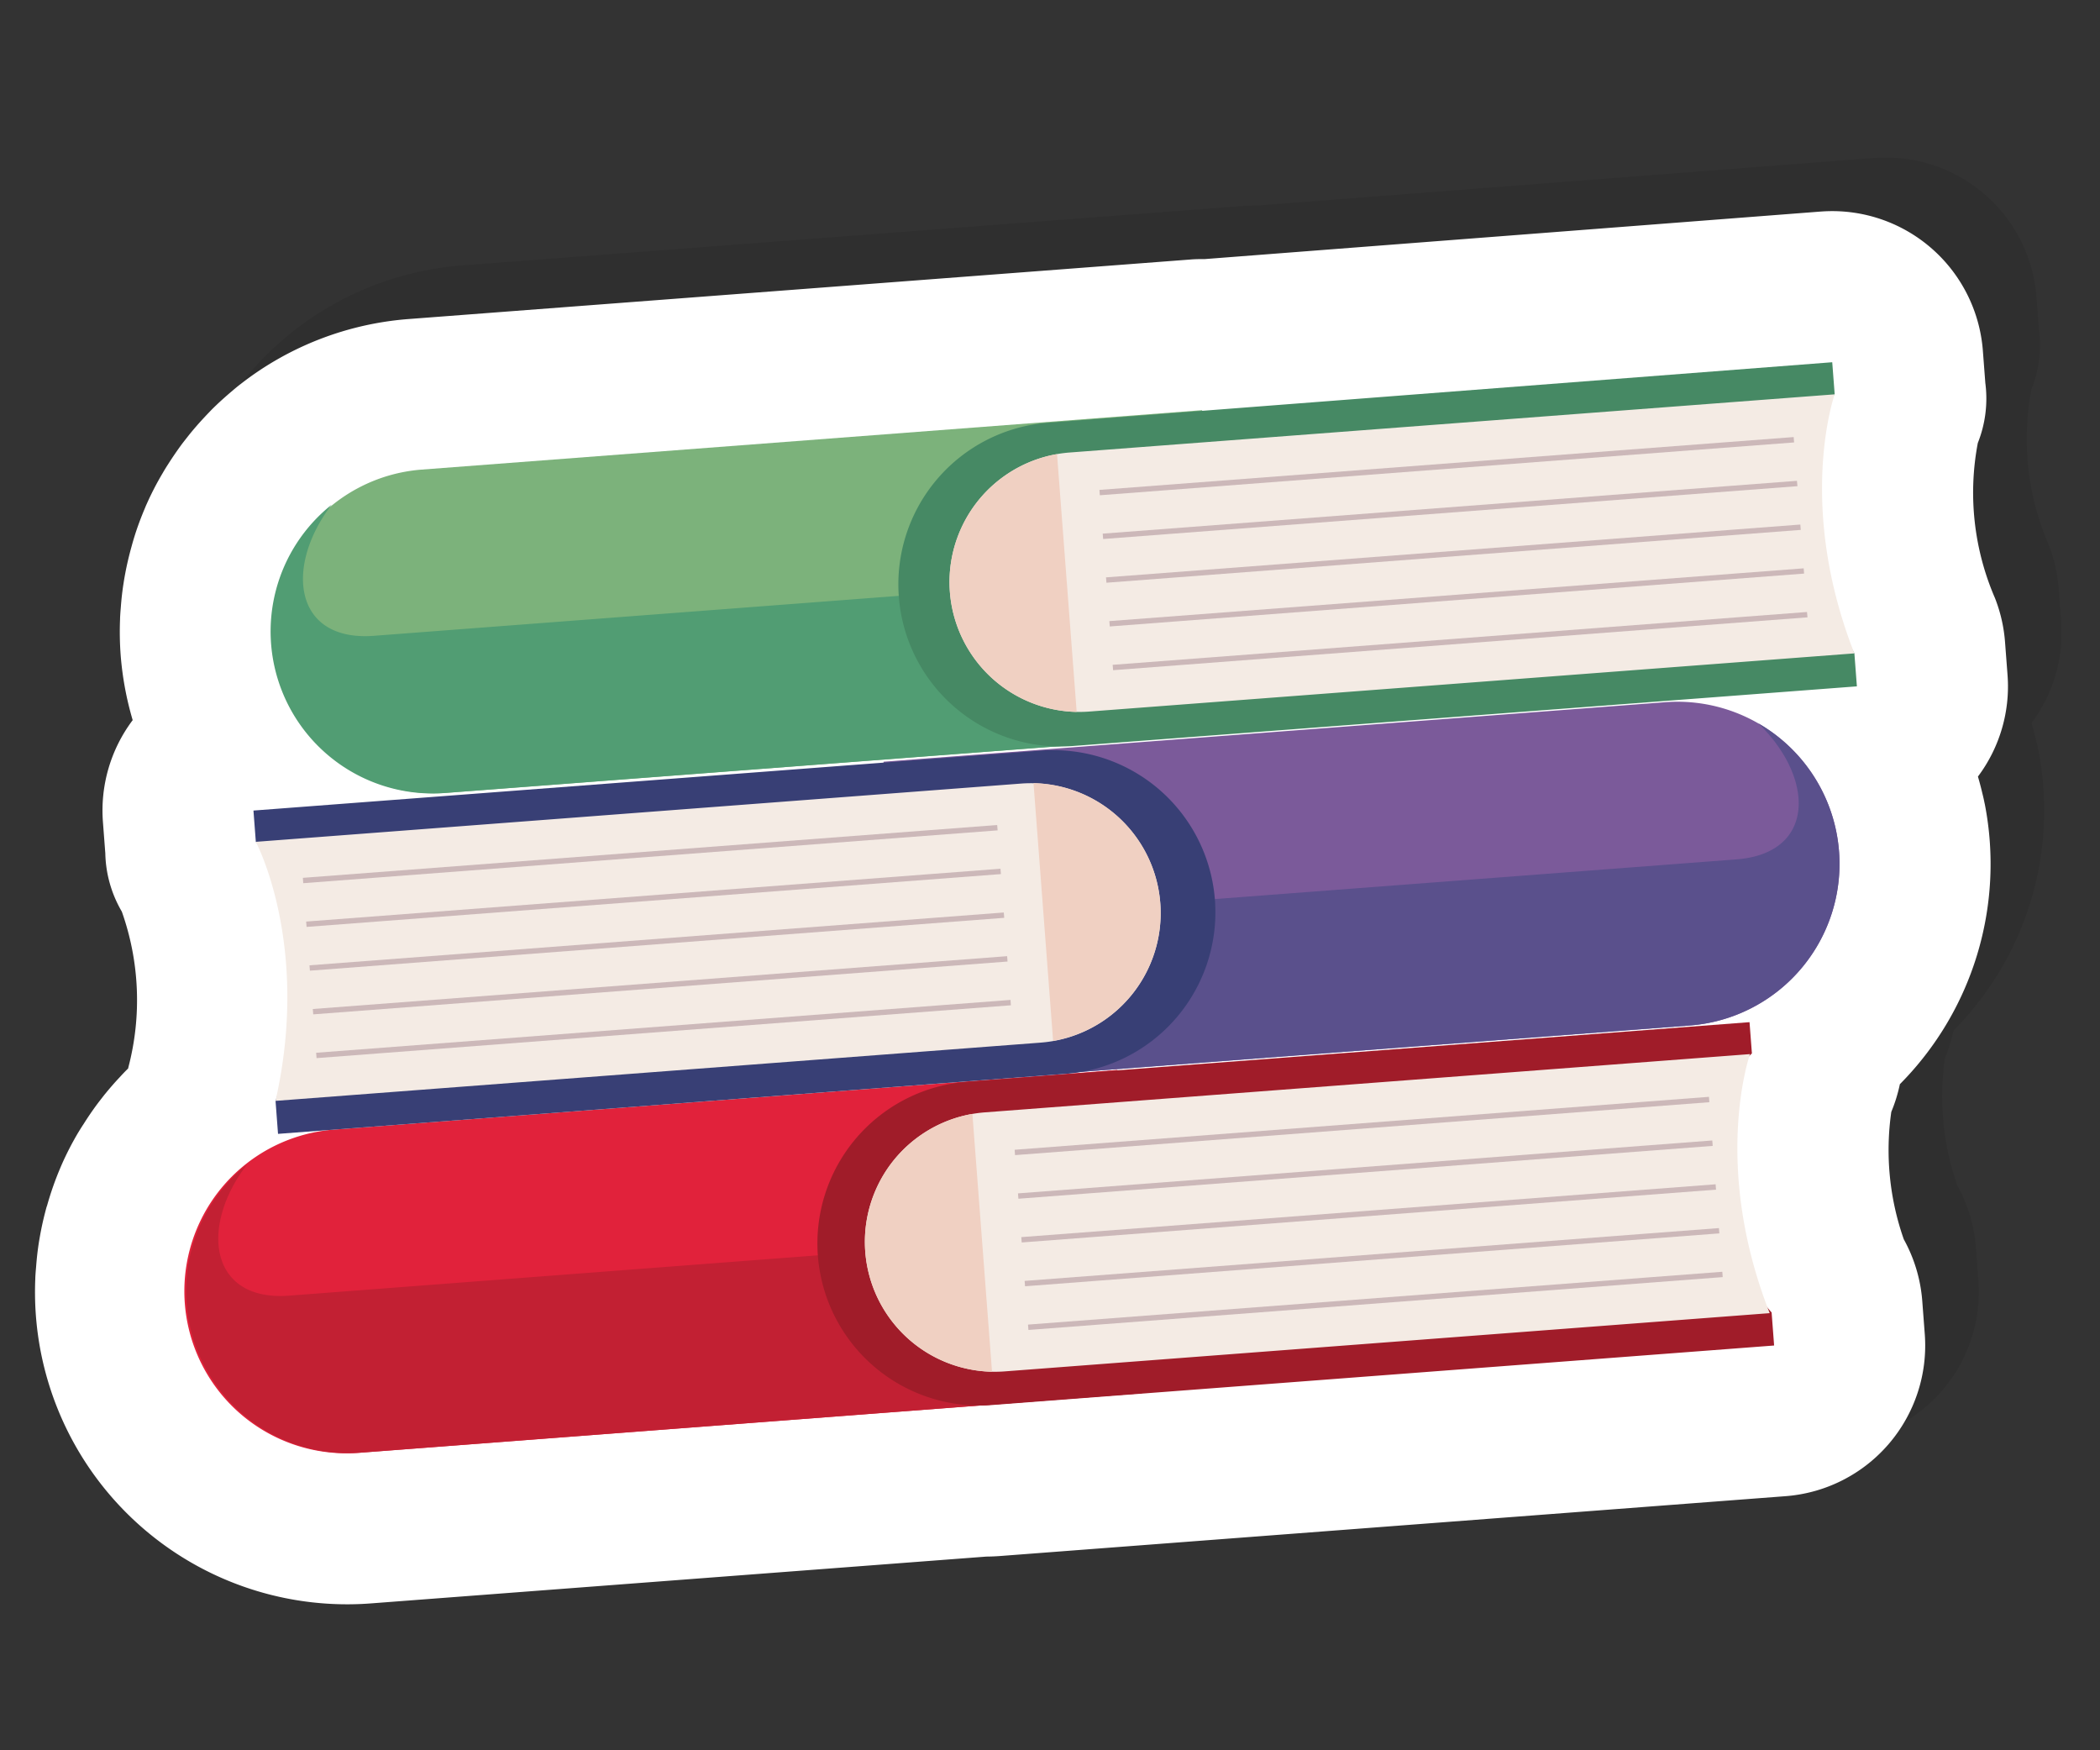
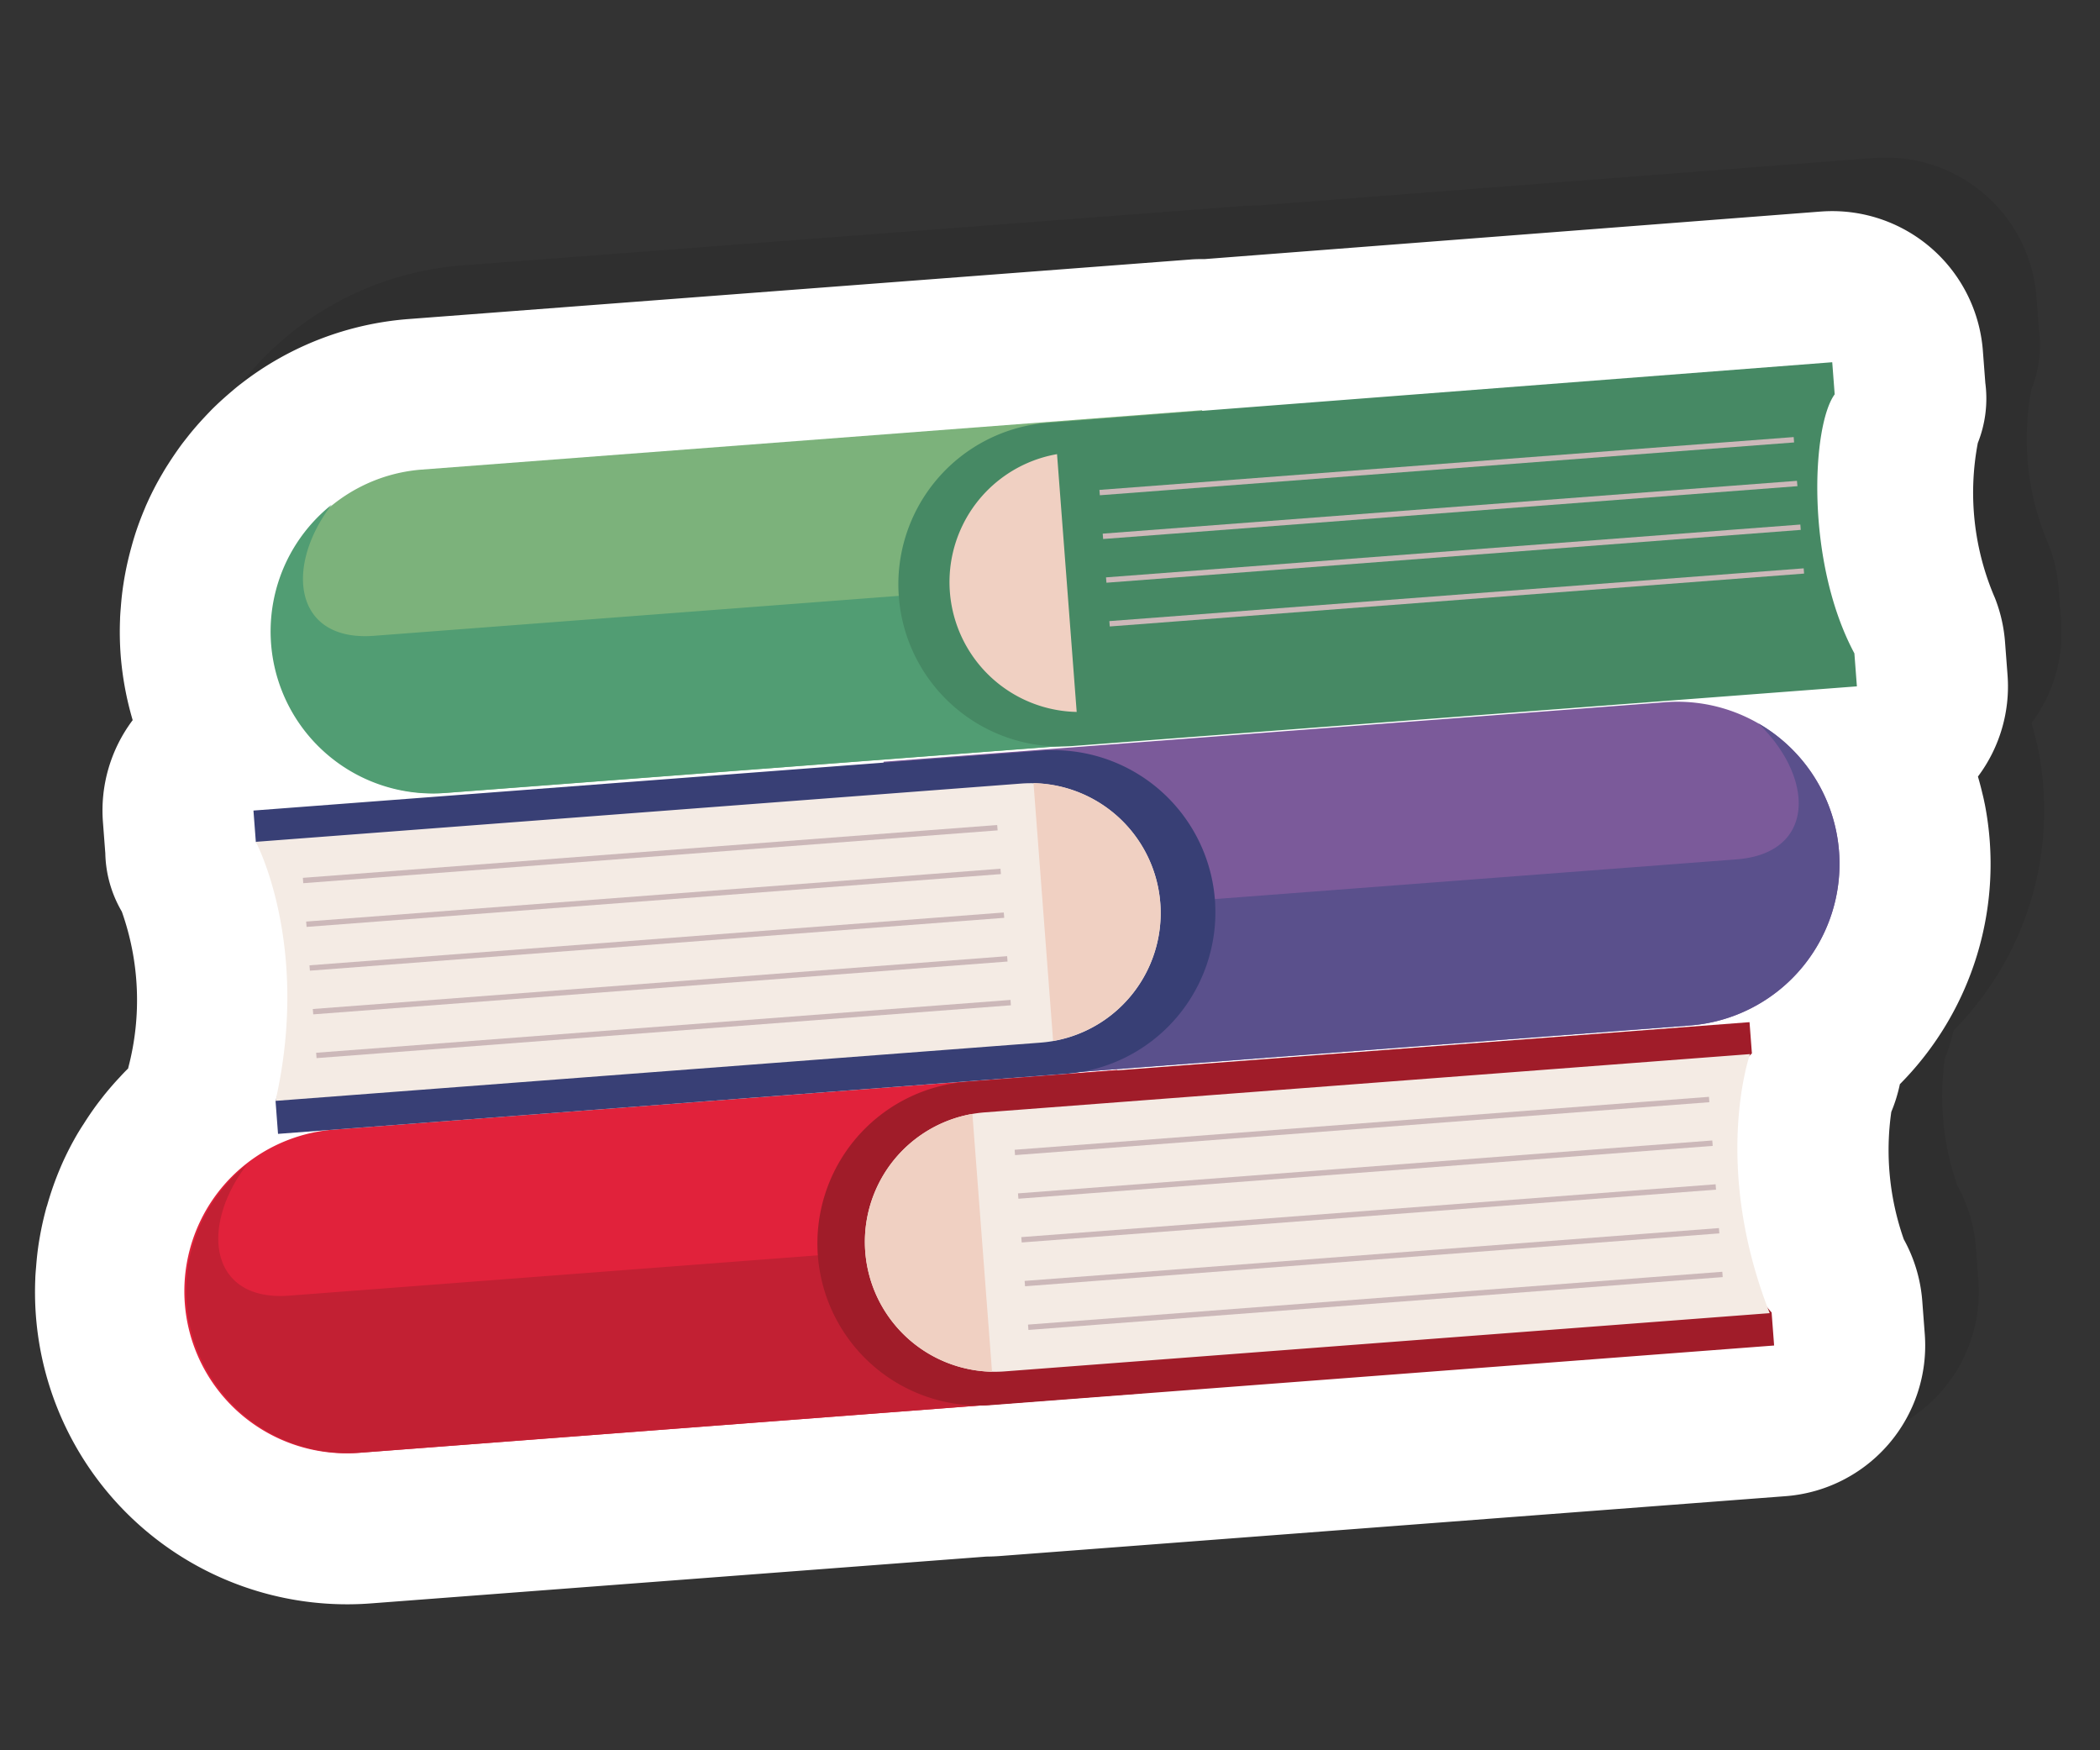
<svg xmlns="http://www.w3.org/2000/svg" width="120" height="100" viewBox="0 0 120 100">
  <rect x="0" y="0" width="120" height="100" fill="#333333" stroke="none" />
  <defs>
    <clipPath id="clip-path">
      <rect id="Rectangle_38922" data-name="Rectangle 38922" width="120" height="100" transform="translate(-10609 -397)" fill="#fff" stroke="#707070" stroke-width="1" />
    </clipPath>
    <clipPath id="clip-path-2">
      <rect id="Rectangle_38690" data-name="Rectangle 38690" width="115.806" height="82.659" fill="none" />
    </clipPath>
    <clipPath id="clip-path-3">
      <rect id="Rectangle_38689" data-name="Rectangle 38689" width="115.804" height="82.659" fill="none" />
    </clipPath>
    <clipPath id="clip-path-4">
      <rect id="Rectangle_38688" data-name="Rectangle 38688" width="112.743" height="79.596" fill="none" />
    </clipPath>
  </defs>
  <g id="sticker-books" transform="translate(10609 397)" clip-path="url(#clip-path)">
    <g id="Group_1669516" data-name="Group 1669516" transform="translate(-10607 -388)">
      <g id="Group_1663571" data-name="Group 1663571" clip-path="url(#clip-path-2)">
        <g id="Group_1663570" data-name="Group 1663570" transform="translate(0 0)">
          <g id="Group_1663569" data-name="Group 1663569" clip-path="url(#clip-path-3)">
            <g id="Group_1663568" data-name="Group 1663568" transform="translate(3.063)" opacity="0.08" style="mix-blend-mode: multiply;isolation: isolate">
              <g id="Group_1663567" data-name="Group 1663567">
                <g id="Group_1663566" data-name="Group 1663566" clip-path="url(#clip-path-4)">
                  <path id="Path_2652680" data-name="Path 2652680" d="M102.945.025h-.01L67.748,2.74c-.269,0-.538,0-.81.024l-44.664,3.4a17.812,17.812,0,0,0-9.62,3.713c-.157.119-.31.245-.459.374-.4.337-.807.7-1.2,1.092-.119.123-.262.272-.408.429-.31.33-.613.677-.895,1.028l-.037.048c-.133.17-.242.306-.351.449-.289.391-.551.776-.8,1.167-.112.174-.211.333-.306.5a16.84,16.84,0,0,0-.909,1.756c-.037.078-.071.16-.105.245-.221.521-.422,1.052-.6,1.623-.065.211-.116.388-.163.561-.123.439-.235.9-.33,1.371-.051.262-.092.487-.126.711-.071.442-.126.912-.163,1.429-.017.187-.031.385-.041.589l0,.058a17.794,17.794,0,0,0,.034,2.059,18.016,18.016,0,0,0,.687,3.716,8.589,8.589,0,0,0-1.7,5.823l.136,1.787a6.862,6.862,0,0,0,.943,3.328,15.132,15.132,0,0,1,.371,8.912l-.01.051-.031.031c-.157.153-.31.316-.459.48-.3.316-.579.643-.847.97-.14.177-.255.327-.371.476l-.078.105c-.262.354-.517.728-.759,1.113-.116.174-.218.34-.316.5a17.433,17.433,0,0,0-.912,1.766c-.034.082-.075.17-.112.262-.218.514-.415,1.048-.585,1.589-.061.194-.112.364-.16.538L1.56,56.9c-.123.453-.228.888-.313,1.324-.041.2-.082.442-.123.681-.075.476-.126.939-.163,1.439-.02.208-.034.4-.044.6V61A17.836,17.836,0,0,0,20.15,79.542l35.122-2.671c.2,0,.48-.01.8-.034l44.862-3.417a8.633,8.633,0,0,0,7.953-9.263l-.143-1.885a8.627,8.627,0,0,0-1.055-3.526,15.391,15.391,0,0,1-.715-7.282,8.872,8.872,0,0,0,.49-1.582,17.859,17.859,0,0,0,4.856-15.987l-.017-.075c-.037-.187-.078-.371-.126-.558-.078-.337-.163-.65-.252-.956a8.587,8.587,0,0,0,1.691-5.809l-.143-1.882a8.65,8.65,0,0,0-.572-2.5,15.164,15.164,0,0,1-.983-8.868,6.846,6.846,0,0,0,.429-3.43l-.14-1.838A8.633,8.633,0,0,0,102.945.025" transform="translate(-0.9 -0.001)" />
                  <path id="Path_2652681" data-name="Path 2652681" d="M56.658,14.419,12,17.819A9.261,9.261,0,1,0,13.4,36.287l44.661-3.4Z" transform="translate(5.192 34.649)" />
                  <path id="Path_2652682" data-name="Path 2652682" d="M9.333,23.5c-4.553.347-5.139-3.927-2.416-7.49A9.259,9.259,0,0,0,13.4,32.473l44.661-3.4-.7-9.236Z" transform="translate(5.194 38.462)" />
                  <path id="Path_2652683" data-name="Path 2652683" d="M68.693,30.2c-3.457-3.893-3.6-12.577-1.126-14.8l-.136-1.787-44.913,3.42A9.261,9.261,0,0,0,23.974,35.5l44.862-3.413Z" transform="translate(30.542 32.724)" />
                  <path id="Path_2652684" data-name="Path 2652684" d="M66.539,28.953,22.821,32.281a7.421,7.421,0,0,1-1.126-14.8l43.718-3.328s-2.219,6.282,1.126,14.8" transform="translate(32.587 34.01)" />
                  <path id="Path_2652685" data-name="Path 2652685" d="M20.979,15.157A7.42,7.42,0,0,0,22.1,29.885Z" transform="translate(32.587 36.422)" />
                  <path id="Path_2652686" data-name="Path 2652686" d="M57.049,15.177,17.374,18.2l-.024-.306L57.026,14.87Z" transform="translate(38.629 35.733)" />
                  <path id="Path_2652687" data-name="Path 2652687" d="M57.105,15.91,17.43,18.929l-.024-.306L57.081,15.6Z" transform="translate(38.764 37.497)" />
                  <path id="Path_2652688" data-name="Path 2652688" d="M57.161,16.645,17.486,19.663l-.024-.306,39.675-3.018Z" transform="translate(38.898 39.261)" />
                  <path id="Path_2652689" data-name="Path 2652689" d="M57.217,17.379,17.542,20.4l-.024-.306,39.675-3.018Z" transform="translate(39.032 41.026)" />
                  <path id="Path_2652690" data-name="Path 2652690" d="M57.273,18.113,17.6,21.132l-.024-.306,39.675-3.018Z" transform="translate(39.167 42.79)" />
                  <path id="Path_2652691" data-name="Path 2652691" d="M15.148,11.664l44.664-3.4a9.261,9.261,0,1,1,1.405,18.468l-44.664,3.4Z" transform="translate(33.338 19.793)" />
                  <path id="Path_2652692" data-name="Path 2652692" d="M63.385,16.372c4.553-.347,4.485-4.659,1.256-7.772a9.263,9.263,0,0,1-3.92,17.263l-44.661,3.4-.7-9.236Z" transform="translate(33.835 20.666)" />
                  <path id="Path_2652693" data-name="Path 2652693" d="M5.831,29.081c1.987-5.629.432-13.248-1.126-14.8l-.136-1.787L49.484,9.078a9.261,9.261,0,0,1,1.354,18.471L5.973,30.966Z" transform="translate(7.914 21.753)" />
                  <path id="Path_2652694" data-name="Path 2652694" d="M5.734,27.754l43.722-3.328a7.421,7.421,0,0,0-1.126-14.8L4.608,12.954s3.144,5.874,1.126,14.8" transform="translate(8.01 23.08)" />
                  <path id="Path_2652695" data-name="Path 2652695" d="M17.667,9.605a7.42,7.42,0,0,1,1.12,14.728Z" transform="translate(39.391 23.081)" />
                  <path id="Path_2652696" data-name="Path 2652696" d="M45.1,10.613,5.421,13.631,5.4,13.325l39.675-3.018Z" transform="translate(9.907 24.766)" />
                  <path id="Path_2652697" data-name="Path 2652697" d="M45.153,11.347,5.477,14.365l-.024-.306,39.675-3.018Z" transform="translate(10.042 26.53)" />
                  <path id="Path_2652698" data-name="Path 2652698" d="M45.209,12.081,5.533,15.1l-.024-.306,39.675-3.018Z" transform="translate(10.176 28.295)" />
                  <path id="Path_2652699" data-name="Path 2652699" d="M45.264,12.815,5.589,15.833l-.024-.306L45.24,12.509Z" transform="translate(10.31 30.058)" />
                  <path id="Path_2652700" data-name="Path 2652700" d="M45.32,13.55,5.645,16.568l-.024-.306L45.3,13.243Z" transform="translate(10.444 31.824)" />
                  <path id="Path_2652701" data-name="Path 2652701" d="M58.081,3.342l-44.664,3.4A9.261,9.261,0,0,0,14.822,25.21l44.664-3.4Z" transform="translate(8.611 8.031)" />
                  <path id="Path_2652702" data-name="Path 2652702" d="M10.755,12.419c-4.553.347-5.139-3.927-2.416-7.49A9.259,9.259,0,0,0,14.822,21.4L59.486,18l-.7-9.236Z" transform="translate(8.611 11.844)" />
                  <path id="Path_2652703" data-name="Path 2652703" d="M70.083,19.171c-2.814-5.264-2.43-13.03-1.126-14.8l-.14-1.834L23.908,6a9.263,9.263,0,0,0,1.456,18.468l44.862-3.413Z" transform="translate(33.882 6.096)" />
                  <path id="Path_2652704" data-name="Path 2652704" d="M67.963,17.876,24.241,21.2A7.421,7.421,0,0,1,23.115,6.4L66.836,3.076s-2.219,6.282,1.126,14.8" transform="translate(36.002 7.392)" />
                  <path id="Path_2652705" data-name="Path 2652705" d="M22.4,4.08a7.42,7.42,0,0,0,1.12,14.728Z" transform="translate(36.004 9.804)" />
                  <path id="Path_2652706" data-name="Path 2652706" d="M58.472,4.1,18.8,7.118l-.024-.306L58.448,3.793Z" transform="translate(42.048 9.115)" />
                  <path id="Path_2652707" data-name="Path 2652707" d="M58.528,4.834,18.853,7.852l-.024-.306L58.5,4.528Z" transform="translate(42.183 10.88)" />
                  <path id="Path_2652708" data-name="Path 2652708" d="M58.584,5.568,18.908,8.586l-.024-.306L58.56,5.262Z" transform="translate(42.317 12.644)" />
                  <path id="Path_2652709" data-name="Path 2652709" d="M58.64,6.3,18.964,9.321l-.024-.306L58.616,6Z" transform="translate(42.451 14.408)" />
                  <path id="Path_2652710" data-name="Path 2652710" d="M58.7,7.036,19.02,10.055,19,9.749,58.672,6.73Z" transform="translate(42.586 16.173)" />
                </g>
              </g>
            </g>
            <path id="Path_2652711" data-name="Path 2652711" d="M102.045.925h-.01L66.848,3.64c-.269,0-.538,0-.81.024l-44.664,3.4a17.812,17.812,0,0,0-9.62,3.713c-.157.119-.31.245-.459.374-.4.337-.807.7-1.2,1.092-.119.123-.262.272-.408.429-.31.33-.613.677-.895,1.028l-.037.048c-.133.17-.242.306-.351.449-.289.391-.551.776-.8,1.167-.112.174-.211.333-.306.5a16.84,16.84,0,0,0-.909,1.756c-.037.078-.071.16-.105.245-.221.521-.422,1.052-.6,1.623-.065.211-.116.388-.163.561-.123.439-.235.9-.33,1.371-.051.262-.092.487-.126.711-.071.442-.126.912-.163,1.429-.017.187-.031.385-.041.589l0,.058a17.794,17.794,0,0,0,.034,2.059,18.016,18.016,0,0,0,.687,3.716,8.589,8.589,0,0,0-1.7,5.823l.136,1.787a6.862,6.862,0,0,0,.943,3.328,15.132,15.132,0,0,1,.371,8.912l-.01.051-.031.031c-.157.153-.31.316-.459.48-.3.316-.579.643-.847.97-.14.177-.255.327-.371.476l-.078.105c-.262.354-.517.728-.759,1.113-.116.174-.218.34-.316.5a17.434,17.434,0,0,0-.912,1.766c-.034.082-.075.17-.112.262-.218.514-.415,1.048-.585,1.589-.061.194-.112.364-.16.538L.66,57.8c-.123.453-.228.888-.313,1.324-.041.2-.082.442-.123.681-.075.476-.126.939-.163,1.439-.02.208-.034.4-.044.6V61.9A17.836,17.836,0,0,0,19.25,80.442l35.122-2.671c.2,0,.48-.01.8-.034l44.862-3.417a8.633,8.633,0,0,0,7.953-9.263l-.143-1.885a8.627,8.627,0,0,0-1.055-3.526,15.39,15.39,0,0,1-.715-7.282,8.786,8.786,0,0,0,.49-1.582,17.859,17.859,0,0,0,4.856-15.987l-.017-.075c-.037-.187-.078-.371-.126-.558-.078-.337-.163-.65-.252-.956a8.587,8.587,0,0,0,1.691-5.809l-.143-1.882a8.65,8.65,0,0,0-.572-2.5,15.164,15.164,0,0,1-.983-8.868,6.847,6.847,0,0,0,.429-3.43l-.14-1.838A8.633,8.633,0,0,0,102.045.925" transform="translate(0 2.162)" fill="#fff" />
            <path id="Path_2652712" data-name="Path 2652712" d="M55.758,15.319,11.1,18.719A9.261,9.261,0,1,0,12.5,37.187l44.661-3.4Z" transform="translate(6.092 36.811)" fill="#e1223b" />
            <path id="Path_2652713" data-name="Path 2652713" d="M8.433,24.4c-4.553.347-5.139-3.927-2.416-7.49A9.259,9.259,0,0,0,12.5,33.373l44.661-3.4-.7-9.236Z" transform="translate(6.094 40.625)" fill="#c22033" />
            <path id="Path_2652714" data-name="Path 2652714" d="M67.793,31.1c-3.457-3.893-3.6-12.577-1.126-14.8l-.136-1.787L21.618,17.935A9.263,9.263,0,0,0,23.074,36.4l44.862-3.413Z" transform="translate(31.442 34.887)" fill="#a01c29" />
            <path id="Path_2652715" data-name="Path 2652715" d="M65.641,29.853,21.923,33.181a7.421,7.421,0,1,1-1.126-14.8l43.718-3.328s-2.219,6.282,1.126,14.8" transform="translate(33.485 36.172)" fill="#f4ebe4" />
            <path id="Path_2652716" data-name="Path 2652716" d="M20.079,16.057A7.42,7.42,0,0,0,21.2,30.785Z" transform="translate(33.487 38.585)" fill="#f0d0c2" />
            <path id="Path_2652717" data-name="Path 2652717" d="M56.149,16.077,16.474,19.1l-.024-.306L56.126,15.77Z" transform="translate(39.529 37.896)" fill="#ccb8b9" />
            <path id="Path_2652718" data-name="Path 2652718" d="M56.205,16.81,16.53,19.829l-.024-.306L56.181,16.5Z" transform="translate(39.664 39.659)" fill="#ccb8b9" />
            <path id="Path_2652719" data-name="Path 2652719" d="M56.261,17.545,16.586,20.563l-.024-.306,39.675-3.018Z" transform="translate(39.798 41.424)" fill="#ccb8b9" />
            <path id="Path_2652720" data-name="Path 2652720" d="M56.317,18.279,16.642,21.3l-.024-.306,39.675-3.018Z" transform="translate(39.932 43.189)" fill="#ccb8b9" />
            <path id="Path_2652721" data-name="Path 2652721" d="M56.373,19.013,16.7,22.032l-.024-.306,39.675-3.018Z" transform="translate(40.067 44.953)" fill="#ccb8b9" />
            <path id="Path_2652722" data-name="Path 2652722" d="M14.248,12.564l44.664-3.4a9.262,9.262,0,0,1,1.405,18.471l-44.664,3.4Z" transform="translate(34.238 21.956)" fill="#7b5a9a" />
            <path id="Path_2652723" data-name="Path 2652723" d="M62.485,17.272c4.553-.347,4.485-4.659,1.256-7.772a9.263,9.263,0,0,1-3.92,17.263l-44.661,3.4-.7-9.236Z" transform="translate(34.735 22.828)" fill="#5a508c" />
            <path id="Path_2652724" data-name="Path 2652724" d="M4.931,29.981c1.987-5.629.432-13.248-1.126-14.8l-.136-1.787L48.584,9.978a9.261,9.261,0,1,1,1.354,18.471L5.073,31.866Z" transform="translate(8.814 23.916)" fill="#383f75" />
            <path id="Path_2652725" data-name="Path 2652725" d="M4.834,28.654l43.722-3.328a7.421,7.421,0,0,0-1.126-14.8L3.708,13.854s3.144,5.874,1.126,14.8" transform="translate(8.91 25.243)" fill="#f4ebe4" />
            <path id="Path_2652726" data-name="Path 2652726" d="M16.767,10.5a7.42,7.42,0,0,1,1.12,14.728Z" transform="translate(40.291 25.243)" fill="#f0d0c2" />
            <path id="Path_2652727" data-name="Path 2652727" d="M44.2,11.513,4.521,14.531,4.5,14.225l39.675-3.018Z" transform="translate(10.807 26.929)" fill="#ccb8b9" />
            <path id="Path_2652728" data-name="Path 2652728" d="M44.253,12.247,4.577,15.265l-.024-.306,39.675-3.018Z" transform="translate(10.942 28.693)" fill="#ccb8b9" />
            <path id="Path_2652729" data-name="Path 2652729" d="M44.308,12.981,4.633,16l-.024-.306,39.675-3.018Z" transform="translate(11.076 30.458)" fill="#ccb8b9" />
            <path id="Path_2652730" data-name="Path 2652730" d="M44.364,13.715,4.689,16.733l-.024-.306L44.34,13.409Z" transform="translate(11.21 32.221)" fill="#ccb8b9" />
            <path id="Path_2652731" data-name="Path 2652731" d="M44.42,14.45,4.745,17.468l-.024-.306L44.4,14.143Z" transform="translate(11.344 33.986)" fill="#ccb8b9" />
            <path id="Path_2652732" data-name="Path 2652732" d="M57.181,4.242l-44.664,3.4A9.261,9.261,0,0,0,13.922,26.11l44.664-3.4Z" transform="translate(9.511 10.193)" fill="#7cb27b" />
            <path id="Path_2652733" data-name="Path 2652733" d="M9.855,13.319C5.3,13.666,4.717,9.4,7.439,5.829A9.259,9.259,0,0,0,13.922,22.3l44.664-3.4-.7-9.236Z" transform="translate(9.511 14.007)" fill="#519d73" />
            <path id="Path_2652734" data-name="Path 2652734" d="M69.183,20.071c-2.814-5.264-2.43-13.03-1.126-14.8l-.14-1.834L23.008,6.9a9.263,9.263,0,0,0,1.456,18.468l44.862-3.413Z" transform="translate(34.782 8.259)" fill="#468964" />
-             <path id="Path_2652735" data-name="Path 2652735" d="M67.063,18.776,23.341,22.1A7.421,7.421,0,0,1,22.215,7.3L65.936,3.976s-2.219,6.282,1.126,14.8" transform="translate(36.902 9.554)" fill="#f4ebe4" />
            <path id="Path_2652736" data-name="Path 2652736" d="M21.5,4.98a7.42,7.42,0,0,0,1.123,14.728Z" transform="translate(36.902 11.967)" fill="#f0d0c2" />
            <path id="Path_2652737" data-name="Path 2652737" d="M57.572,5,17.9,8.018l-.024-.306L57.548,4.693Z" transform="translate(42.948 11.278)" fill="#ccb8b9" />
            <path id="Path_2652738" data-name="Path 2652738" d="M57.628,5.734,17.953,8.752l-.024-.306L57.6,5.428Z" transform="translate(43.083 13.043)" fill="#ccb8b9" />
            <path id="Path_2652739" data-name="Path 2652739" d="M57.684,6.468,18.008,9.486l-.024-.306L57.66,6.162Z" transform="translate(43.217 14.807)" fill="#ccb8b9" />
            <path id="Path_2652740" data-name="Path 2652740" d="M57.74,7.2,18.064,10.221l-.024-.306L57.716,6.9Z" transform="translate(43.351 16.571)" fill="#ccb8b9" />
-             <path id="Path_2652741" data-name="Path 2652741" d="M57.8,7.936,18.12,10.955l-.024-.306L57.772,7.63Z" transform="translate(43.485 18.335)" fill="#ccb8b9" />
          </g>
        </g>
      </g>
    </g>
  </g>
</svg>